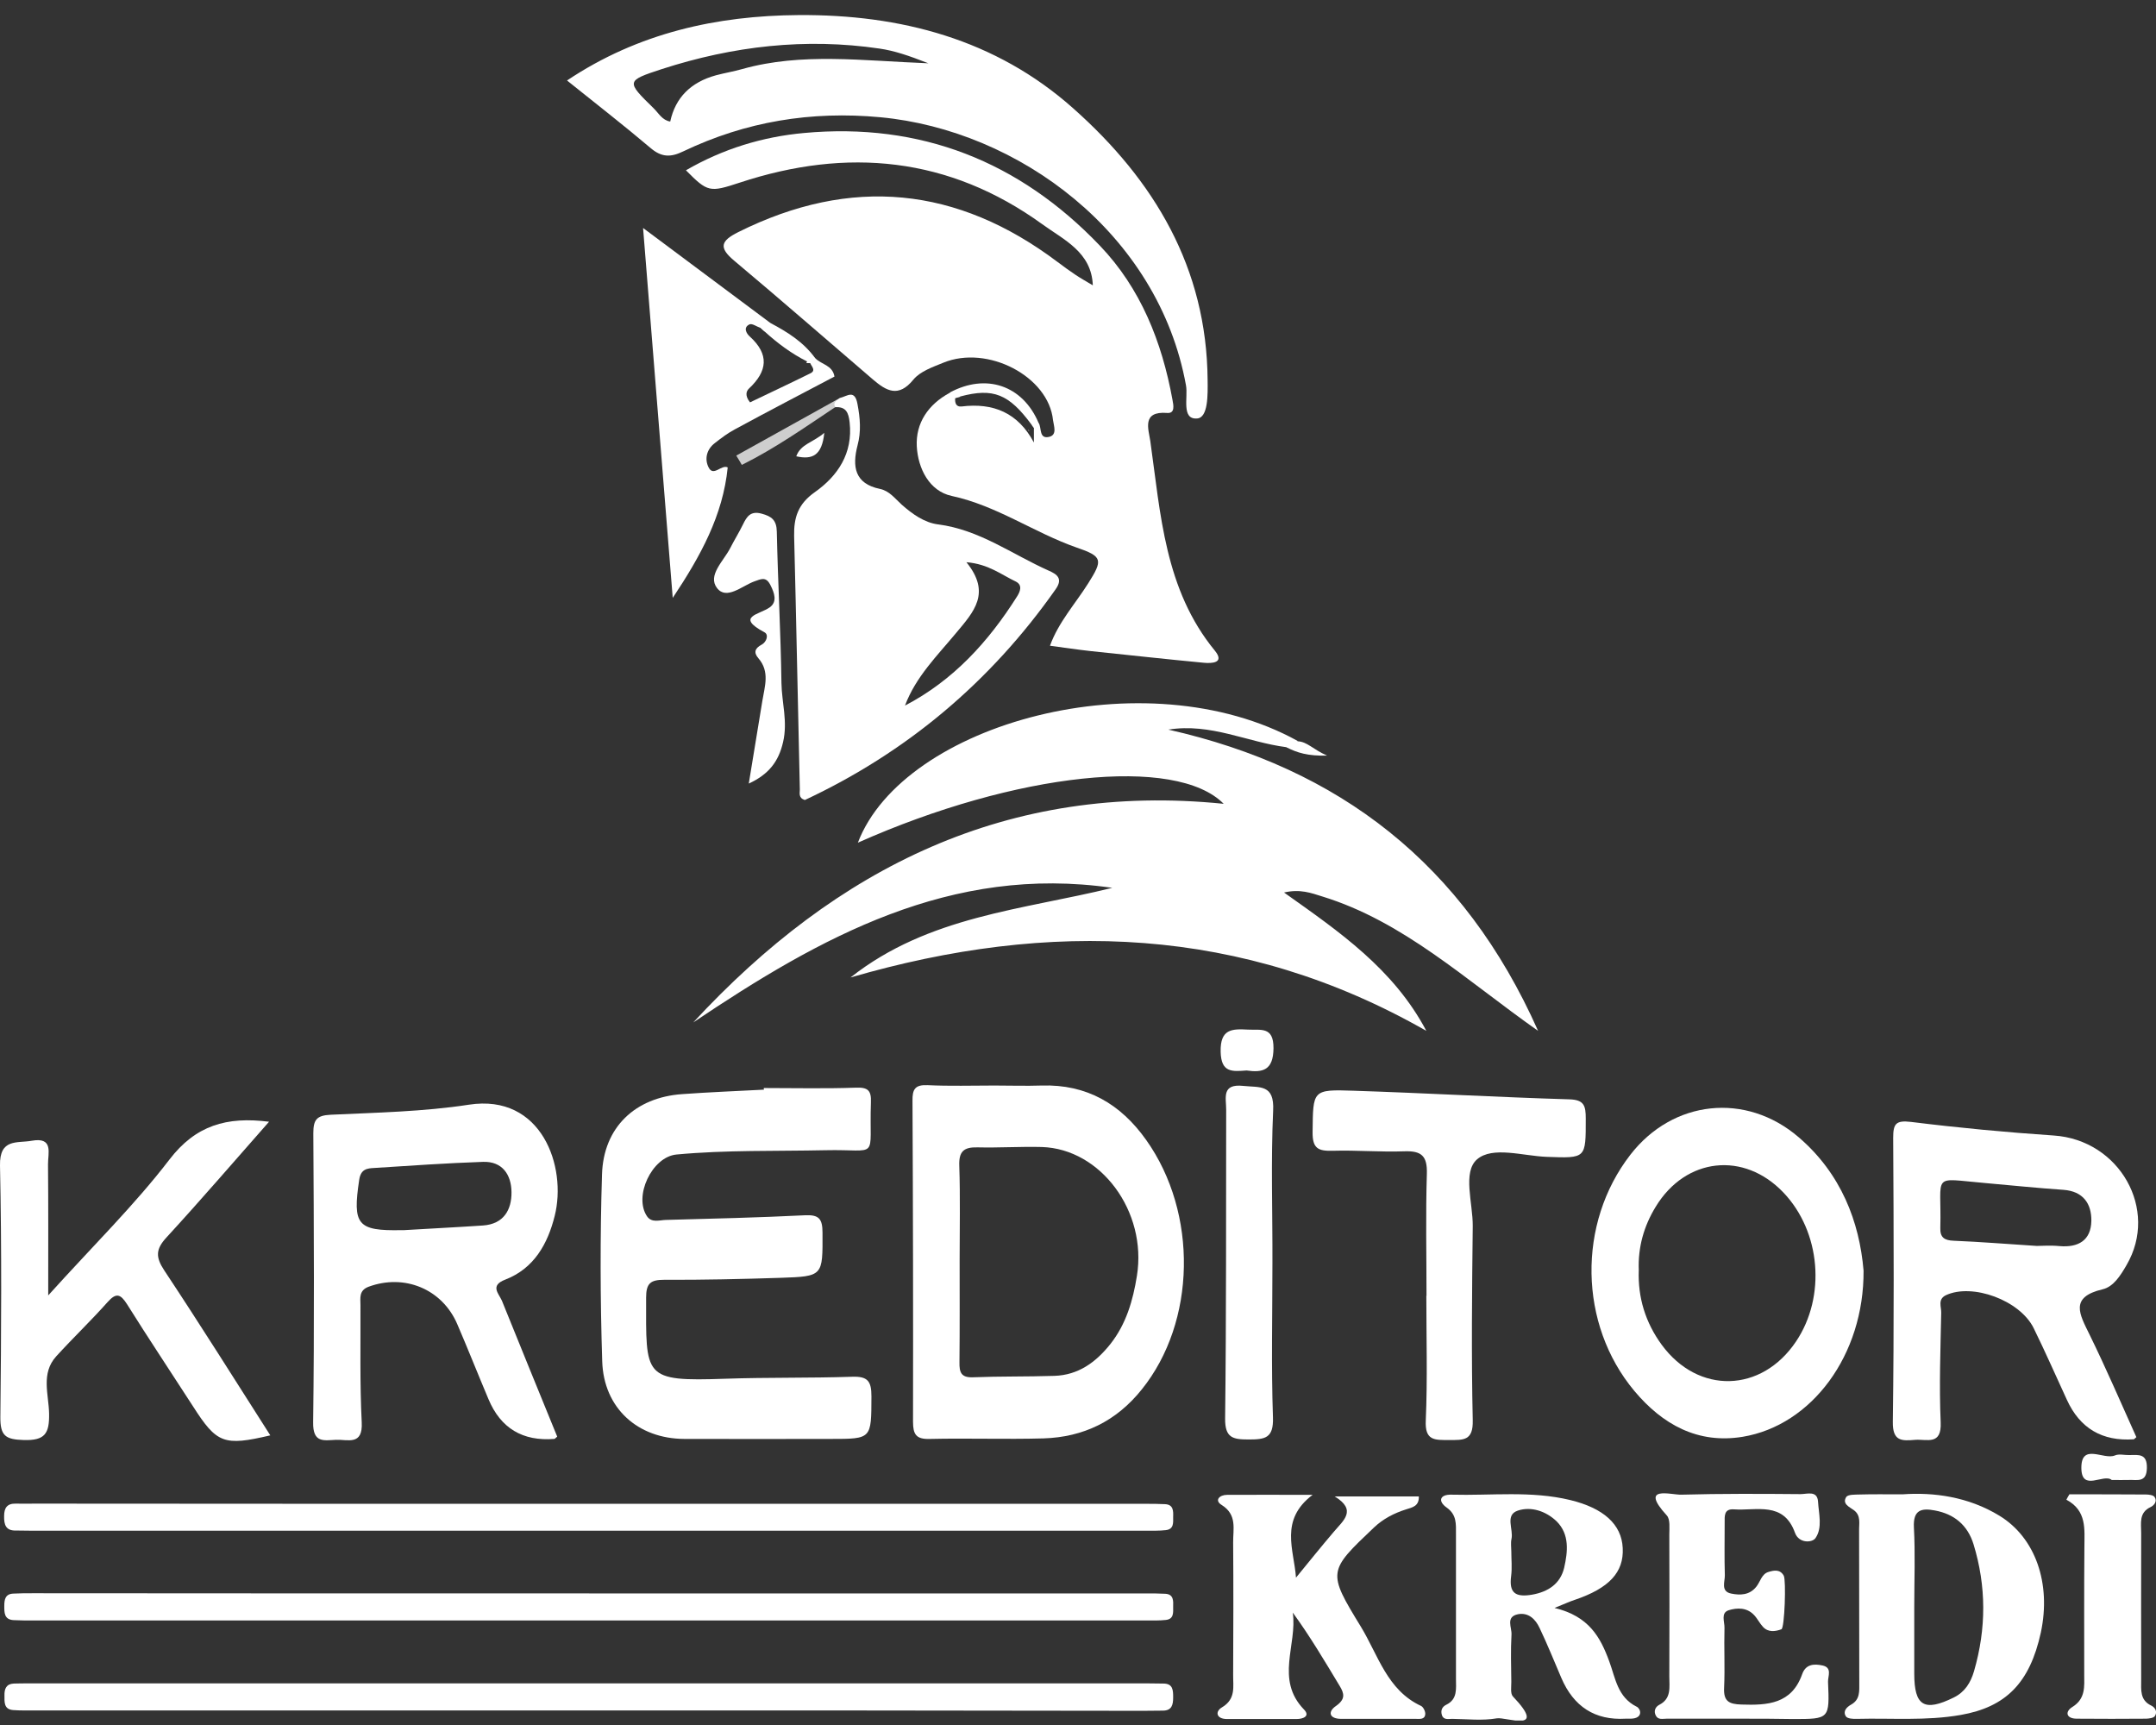
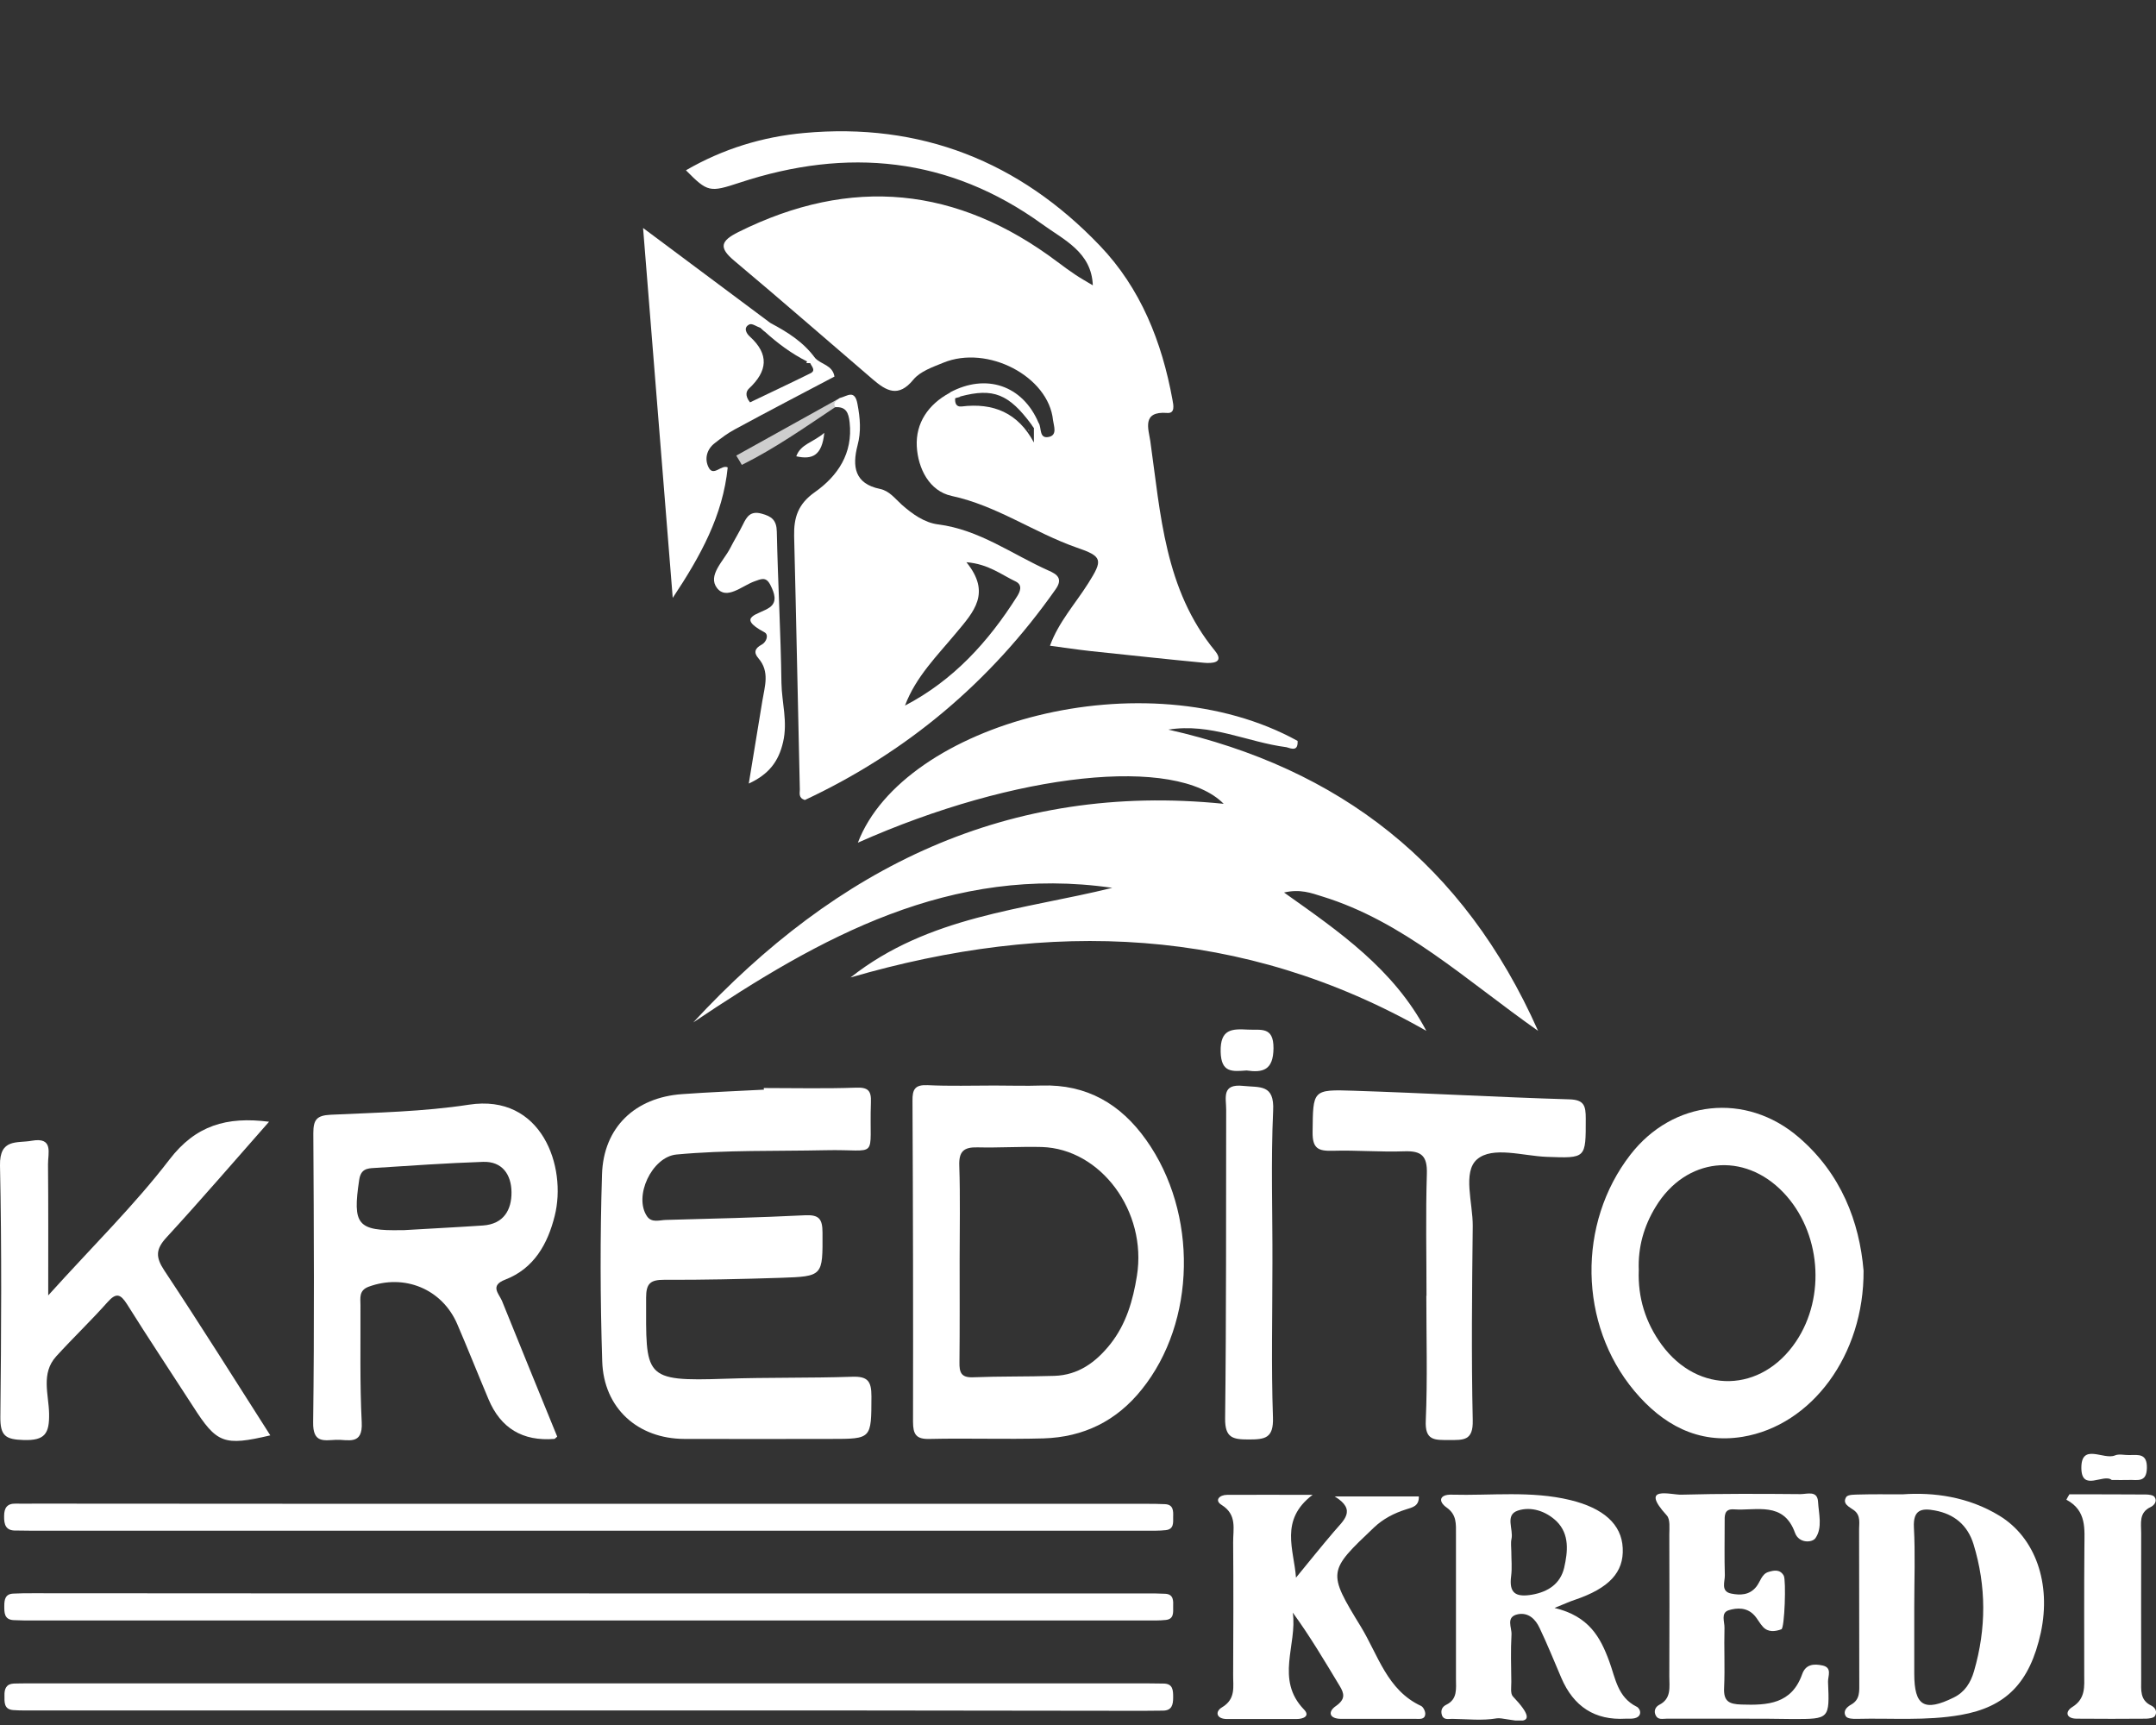
<svg xmlns="http://www.w3.org/2000/svg" width="110" height="88" viewBox="0 0 110 88" fill="none">
  <rect x="0" y="0" width="110" height="88" fill="#333333" stroke="none" />
  <g clip-path="url(#clip0_322_545)">
    <path d="M65.63 38.117C63.635 37.861 61.768 36.873 59.609 37.221C68.335 39.186 74.684 44.068 78.474 52.589C74.757 49.974 71.615 47.012 67.461 45.732C66.905 45.559 66.341 45.339 65.512 45.531C68.335 47.533 71.096 49.426 72.772 52.589C63.389 47.232 53.552 46.912 43.395 49.865C47.376 46.72 52.194 46.418 56.749 45.293C48.505 44.096 41.847 47.808 35.37 52.159C42.685 44.251 51.438 39.89 62.433 41.006C60.001 38.537 51.839 39.397 43.769 42.989C46.091 36.901 58.434 33.509 66.204 37.797C66.231 38.327 65.922 38.208 65.63 38.117Z" fill="white" />
    <path d="M52.459 21.944L52.468 21.935C52.522 22.007 52.54 22.034 52.459 21.944Z" fill="white" />
    <path d="M61.422 33.811C59.5 33.628 57.578 33.417 55.656 33.216C54.991 33.143 54.326 33.043 53.57 32.942C54.007 31.735 54.863 30.803 55.519 29.761C56.275 28.563 56.266 28.389 54.927 27.932C52.759 27.173 50.855 25.793 48.551 25.299C47.412 25.052 46.838 23.9 46.775 22.776C46.711 21.578 47.367 20.627 48.45 20.042C48.642 19.941 48.779 20.042 48.924 20.161C48.952 20.188 48.97 20.216 48.997 20.243C48.906 20.261 48.824 20.289 48.733 20.316C48.715 20.554 48.779 20.764 49.052 20.737C50.682 20.536 51.939 21.057 52.75 22.575V21.825C52.714 21.779 52.686 21.733 52.65 21.688C52.732 21.578 52.841 21.514 52.996 21.578C53.151 21.834 53.005 22.392 53.506 22.291C53.962 22.2 53.761 21.724 53.725 21.432C53.497 19.201 50.382 17.573 48.123 18.506C47.585 18.726 46.948 18.945 46.601 19.366C45.836 20.307 45.217 19.941 44.534 19.356C42.175 17.336 39.843 15.297 37.465 13.304C36.654 12.627 36.773 12.289 37.666 11.841C43.422 8.97 48.842 9.51 53.962 13.368C54.262 13.597 54.572 13.816 54.882 14.026C55.155 14.209 55.437 14.364 55.756 14.556C55.692 12.856 54.271 12.234 53.178 11.439C48.423 8.001 43.222 7.508 37.738 9.318C36.208 9.821 36.108 9.812 34.997 8.687C36.891 7.59 38.913 6.977 41.018 6.785C46.957 6.237 52.003 8.23 56.111 12.527C58.197 14.703 59.281 17.436 59.819 20.389C59.873 20.673 59.964 21.102 59.545 21.066C58.243 20.965 58.598 21.889 58.689 22.501C59.217 26.232 59.418 30.071 61.986 33.198C62.497 33.829 61.822 33.847 61.422 33.811Z" fill="white" />
-     <path d="M61.613 19.383C61.568 13.66 58.89 9.199 54.763 5.533C50.792 1.994 45.928 0.733 40.745 0.769C36.582 0.797 32.565 1.674 28.93 4.106C30.433 5.313 31.836 6.401 33.184 7.544C33.749 8.028 34.213 8.038 34.869 7.718C38.048 6.2 41.382 5.651 44.916 5.981C51.949 6.639 59.108 11.896 60.511 19.667C60.62 20.261 60.265 21.404 61.067 21.349C61.65 21.322 61.622 20.115 61.613 19.383ZM37.875 3.521C37.429 3.649 36.973 3.722 36.527 3.841C35.234 4.198 34.459 4.984 34.195 6.2C33.785 6.136 33.603 5.77 33.348 5.523C31.936 4.143 31.936 4.125 33.776 3.521C37.401 2.351 41.091 1.921 44.88 2.479C45.627 2.589 46.337 2.826 47.367 3.229C43.996 3.101 40.908 2.671 37.875 3.521Z" fill="white" />
    <path d="M38.968 55.505C40.526 55.505 42.093 55.542 43.65 55.487C44.279 55.46 44.461 55.624 44.434 56.237C44.333 59.245 44.925 58.614 42.111 58.678C39.579 58.733 37.046 58.66 34.514 58.897C33.257 59.016 32.31 61.046 33.02 62.061C33.257 62.39 33.649 62.243 33.967 62.234C36.327 62.17 38.695 62.115 41.054 61.997C41.783 61.96 41.965 62.17 41.965 62.893C41.974 65.096 42.002 65.114 39.834 65.187C37.848 65.251 35.871 65.297 33.885 65.288C33.184 65.288 32.965 65.471 32.965 66.202C32.965 70.261 32.783 70.481 37.019 70.335C39.169 70.261 41.328 70.307 43.477 70.234C44.279 70.207 44.461 70.463 44.461 71.24C44.452 73.406 44.488 73.406 42.384 73.406C39.888 73.406 37.401 73.416 34.915 73.406C32.546 73.397 30.797 71.843 30.725 69.439C30.624 66.266 30.615 63.085 30.715 59.912C30.788 57.508 32.41 55.981 34.806 55.816C36.19 55.716 37.584 55.661 38.977 55.588C38.968 55.56 38.968 55.533 38.968 55.505Z" fill="white" />
    <path d="M58.48 58.157C57.177 56.319 55.446 55.305 53.142 55.378C52.34 55.405 51.539 55.378 50.737 55.378C49.599 55.378 48.46 55.414 47.321 55.359C46.684 55.332 46.547 55.57 46.556 56.155C46.583 61.613 46.593 67.071 46.583 72.529C46.583 73.169 46.738 73.425 47.421 73.407C49.362 73.361 51.302 73.434 53.242 73.379C55.273 73.315 56.959 72.502 58.252 70.883C61.03 67.437 61.13 61.887 58.48 58.157ZM58.006 65.087C57.806 66.34 57.459 67.546 56.649 68.57C55.911 69.494 55.018 70.152 53.789 70.189C52.404 70.234 51.01 70.207 49.626 70.262C49.034 70.28 48.943 70.006 48.952 69.494C48.97 67.757 48.961 66.029 48.961 64.292C48.961 62.683 48.997 61.074 48.943 59.474C48.915 58.742 49.17 58.514 49.872 58.532C50.965 58.559 52.058 58.486 53.151 58.514C56.166 58.605 58.534 61.805 58.006 65.087Z" fill="white" />
    <path d="M53.506 29.111C51.639 28.279 49.963 27.017 47.858 26.752C47.157 26.661 46.547 26.222 46.009 25.747C45.663 25.436 45.381 25.043 44.898 24.942C43.596 24.677 43.477 23.79 43.75 22.73C43.942 22.017 43.887 21.34 43.75 20.618C43.614 19.85 43.231 20.206 42.867 20.298C42.721 20.426 42.475 20.49 42.612 20.773C43.167 20.736 43.295 21.056 43.349 21.55C43.523 23.132 42.739 24.284 41.573 25.107C40.717 25.71 40.498 26.396 40.517 27.346C40.626 31.653 40.708 35.968 40.808 40.274C40.808 40.457 40.726 40.704 41.063 40.813C46.255 38.382 50.527 34.798 53.852 30.071C54.253 29.513 53.925 29.294 53.506 29.111ZM51.885 30.437C50.427 32.741 48.642 34.706 46.173 35.995C46.72 34.532 47.822 33.445 48.779 32.293C49.689 31.205 50.582 30.254 49.307 28.681C50.436 28.773 51.092 29.321 51.83 29.669C52.185 29.852 52.049 30.181 51.885 30.437Z" fill="white" />
    <path d="M25.779 65.279C27.245 64.712 27.946 63.459 28.302 62.024C28.93 59.528 27.646 55.78 23.92 56.356C21.598 56.712 19.22 56.758 16.87 56.868C16.15 56.904 15.986 57.124 15.986 57.819C16.014 62.728 16.041 67.647 15.977 72.556C15.959 73.626 16.515 73.48 17.143 73.452C17.744 73.425 18.519 73.763 18.455 72.556C18.355 70.572 18.4 68.579 18.391 66.586C18.391 66.22 18.3 65.837 18.801 65.644C20.632 64.968 22.554 65.754 23.328 67.546C23.875 68.817 24.385 70.106 24.922 71.377C25.542 72.858 26.662 73.534 28.284 73.406C28.311 73.406 28.338 73.361 28.429 73.288C27.491 70.993 26.544 68.671 25.605 66.348C25.442 65.983 24.986 65.581 25.779 65.279ZM24.64 62.518C23.301 62.609 21.953 62.673 20.614 62.755C20.568 62.755 20.532 62.755 20.486 62.755C18.227 62.801 17.981 62.481 18.327 60.186C18.409 59.638 18.728 59.601 19.102 59.583C20.951 59.464 22.791 59.336 24.64 59.272C25.633 59.236 26.088 59.93 26.097 60.817C26.106 61.722 25.697 62.445 24.64 62.518Z" fill="white" />
-     <path d="M107.276 65.773C107.832 65.645 108.196 65.06 108.497 64.538C110.155 61.704 108.142 58.157 104.79 57.928C102.357 57.764 99.925 57.535 97.502 57.234C96.728 57.142 96.591 57.325 96.591 58.047C96.619 62.875 96.637 67.702 96.573 72.529C96.555 73.544 97.038 73.507 97.712 73.453C98.313 73.407 99.069 73.754 99.014 72.556C98.933 70.701 99.005 68.826 99.042 66.97C99.051 66.669 98.85 66.285 99.279 66.075C100.627 65.444 103.059 66.331 103.76 67.757C104.352 68.963 104.89 70.189 105.455 71.414C106.119 72.867 107.258 73.535 108.861 73.425C108.889 73.425 108.916 73.379 108.998 73.315C108.215 71.578 107.458 69.814 106.611 68.086C106.101 67.044 105.573 66.175 107.276 65.773ZM105.081 63.569C104.626 63.524 104.161 63.56 103.915 63.56C102.357 63.46 101.018 63.35 99.67 63.295C99.206 63.277 98.978 63.131 98.996 62.637C99.069 59.821 98.486 60.114 101.273 60.351C102.613 60.47 103.942 60.607 105.281 60.699C106.283 60.772 106.712 61.403 106.702 62.28C106.684 63.277 106.037 63.652 105.081 63.569Z" fill="white" />
    <path d="M91.764 58.011C89.077 55.707 85.351 56.109 83.183 58.907C80.469 62.408 80.542 67.555 83.384 70.956C84.823 72.675 86.626 73.672 88.913 73.297C92.438 72.712 95.107 69.128 95.08 64.822C94.87 62.335 93.941 59.876 91.764 58.011ZM91.636 68.433C89.878 71.057 86.645 71.148 84.777 68.598C83.957 67.473 83.557 66.202 83.611 64.794C83.566 63.633 83.866 62.554 84.477 61.558C86.007 59.044 88.977 58.724 90.99 60.836C92.893 62.829 93.176 66.138 91.636 68.433Z" fill="white" />
    <path d="M2.46 66.084C4.728 63.57 6.85 61.494 8.645 59.154C9.984 57.407 11.569 56.95 13.727 57.225C11.951 59.236 10.257 61.211 8.499 63.122C7.934 63.734 7.934 64.136 8.389 64.822C10.22 67.583 11.988 70.399 13.791 73.224C11.414 73.782 11.058 73.635 9.847 71.743C8.727 70.006 7.579 68.287 6.486 66.541C6.149 66.011 5.93 65.928 5.484 66.431C4.646 67.373 3.726 68.251 2.869 69.192C2.077 70.061 2.487 71.14 2.505 72.109C2.523 73.133 2.296 73.498 1.202 73.462C0.282 73.434 0.009 73.251 0.018 72.282C0.064 68.013 0.091 63.734 0 59.456C-0.027 58.057 0.884 58.331 1.622 58.194C2.751 57.993 2.441 58.843 2.45 59.401C2.469 61.503 2.46 63.606 2.46 66.084Z" fill="white" />
    <path d="M29.941 87.257C20.568 87.257 11.186 87.257 1.813 87.257C1.43 87.257 1.047 87.267 0.674 87.239C0.191 87.203 0.228 86.828 0.228 86.49C0.219 86.16 0.319 85.904 0.701 85.886C0.956 85.877 1.211 85.877 1.457 85.877C20.504 85.877 39.551 85.877 58.598 85.877C58.853 85.877 59.108 85.886 59.354 85.886C59.846 85.886 59.855 86.224 59.855 86.59C59.855 86.965 59.791 87.267 59.327 87.267C58.99 87.267 58.653 87.276 58.316 87.276C48.861 87.257 39.396 87.257 29.941 87.257Z" fill="white" />
    <path d="M30.196 81.287C39.615 81.287 49.033 81.287 58.452 81.287C58.789 81.287 59.126 81.287 59.463 81.306C59.882 81.333 59.864 81.671 59.855 81.964C59.855 82.257 59.901 82.595 59.481 82.641C59.145 82.677 58.807 82.668 58.47 82.668C39.551 82.668 20.632 82.668 1.703 82.668C1.366 82.668 1.029 82.668 0.692 82.65C0.209 82.622 0.219 82.266 0.219 81.918C0.219 81.598 0.273 81.315 0.674 81.297C1.011 81.278 1.348 81.278 1.685 81.278C11.195 81.287 20.695 81.287 30.196 81.287Z" fill="white" />
    <path d="M30.069 76.716C39.533 76.716 48.988 76.716 58.443 76.716C58.78 76.716 59.117 76.716 59.454 76.735C59.873 76.762 59.864 77.091 59.855 77.384C59.855 77.676 59.901 78.015 59.473 78.06C59.136 78.097 58.798 78.088 58.462 78.088C39.497 78.088 20.541 78.088 1.576 78.088C1.321 78.088 1.066 78.079 0.82 78.079C0.292 78.097 0.2 77.777 0.21 77.338C0.21 76.927 0.364 76.698 0.793 76.707C1.13 76.716 1.467 76.707 1.804 76.707C11.231 76.716 20.65 76.716 30.069 76.716Z" fill="white" />
    <path d="M72.781 66.102C72.781 64.026 72.735 61.951 72.799 59.876C72.826 58.962 72.517 58.706 71.66 58.733C70.44 58.779 69.21 58.669 67.989 58.706C67.261 58.724 66.96 58.596 66.969 57.755C66.996 55.615 66.942 55.57 69.064 55.643C72.726 55.762 76.397 55.972 80.059 56.082C80.833 56.1 80.906 56.42 80.906 57.069C80.906 59.108 80.933 59.09 78.911 59.016C77.7 58.971 76.151 58.459 75.359 59.144C74.612 59.794 75.149 61.375 75.14 62.545C75.103 65.846 75.067 69.155 75.14 72.456C75.167 73.507 74.666 73.462 73.938 73.462C73.2 73.462 72.69 73.507 72.744 72.456C72.835 70.344 72.772 68.223 72.772 66.102H72.781Z" fill="white" />
    <path d="M66.122 80.483C66.76 79.706 67.397 78.91 68.053 78.142C68.527 77.576 69.255 77.045 68.099 76.341H72.389C72.407 76.844 72.052 76.899 71.742 76.999C71.132 77.192 70.576 77.475 70.103 77.923C67.752 80.154 67.716 80.181 69.428 82.979C70.312 84.423 70.767 86.224 72.507 87.029C72.617 87.084 72.726 87.303 72.717 87.44C72.699 87.733 72.434 87.687 72.234 87.687C70.968 87.687 69.702 87.687 68.436 87.687C67.807 87.687 67.734 87.321 68.162 87.029C68.654 86.681 68.591 86.398 68.344 85.996C67.588 84.743 66.842 83.481 65.958 82.266C66.195 83.911 65.047 85.676 66.532 87.212C66.86 87.55 66.486 87.696 66.149 87.696C64.965 87.696 63.79 87.696 62.606 87.696C62.059 87.696 61.977 87.321 62.342 87.102C63.07 86.672 62.907 86.032 62.916 85.429C62.925 83.189 62.934 80.94 62.916 78.691C62.907 78.005 63.134 77.274 62.324 76.771C61.95 76.542 62.214 76.259 62.606 76.259C63.936 76.25 65.275 76.259 66.969 76.259C65.266 77.548 66.022 79.057 66.122 80.483Z" fill="white" />
    <path d="M83.502 87.066C82.527 86.581 82.418 85.603 82.108 84.762C81.653 83.518 81.07 82.449 79.312 82.028C79.877 81.8 80.114 81.69 80.341 81.617C82.099 81.022 82.855 80.209 82.792 78.975C82.737 77.759 81.808 76.936 80.114 76.524C78.11 76.04 76.078 76.305 74.056 76.25C73.464 76.232 73.346 76.579 73.81 76.908C74.329 77.274 74.284 77.749 74.284 78.261C74.284 80.721 74.284 83.18 74.284 85.639C74.284 86.142 74.375 86.682 73.792 86.965C73.564 87.075 73.5 87.267 73.564 87.486C73.646 87.76 73.901 87.687 74.093 87.687C74.849 87.697 75.632 87.788 76.37 87.66C76.825 87.578 78.993 88.437 77.19 86.544C77.053 86.398 77.108 86.06 77.108 85.804C77.099 84.999 77.071 84.195 77.117 83.39C77.144 83.034 76.798 82.476 77.454 82.348C77.991 82.248 78.346 82.613 78.547 83.043C78.948 83.884 79.294 84.743 79.658 85.594C80.287 87.066 81.38 87.77 82.937 87.678C83.065 87.669 83.192 87.687 83.32 87.669C83.83 87.605 83.712 87.166 83.502 87.066ZM78.164 81.352C77.344 81.489 76.98 81.288 77.099 80.401C77.153 79.989 77.108 79.56 77.108 79.139C77.108 78.929 77.071 78.709 77.117 78.508C77.226 78.015 76.77 77.292 77.436 77.064C78.119 76.835 78.875 77.091 79.412 77.603C80.095 78.271 79.986 79.176 79.804 79.98C79.612 80.785 79.002 81.205 78.164 81.352Z" fill="white" />
    <path d="M102.02 77.329C100.408 76.341 98.632 76.122 97.074 76.232C96.163 76.232 95.535 76.223 94.897 76.241C94.651 76.25 94.287 76.232 94.196 76.369C93.977 76.716 94.351 76.872 94.578 77.036C94.961 77.311 94.843 77.722 94.852 78.088C94.861 80.675 94.852 83.253 94.861 85.841C94.861 86.27 94.906 86.7 94.451 86.956C94.205 87.093 94.014 87.303 94.178 87.559C94.251 87.678 94.551 87.696 94.742 87.687C96.51 87.642 98.277 87.797 100.044 87.486C102.33 87.084 103.56 85.868 104.125 83.281C104.662 80.766 103.842 78.444 102.02 77.329ZM100.718 85.246C100.545 85.841 100.253 86.316 99.679 86.599C98.176 87.34 97.666 87.029 97.666 85.383C97.666 84.241 97.666 83.107 97.666 81.964C97.666 80.611 97.721 79.258 97.648 77.914C97.603 77.018 98.04 76.927 98.714 77.055C99.707 77.237 100.39 77.804 100.691 78.782C101.346 80.922 101.346 83.079 100.718 85.246Z" fill="white" />
    <path d="M39.005 16.906C39.187 16.833 39.378 16.76 39.305 16.476C37.247 14.94 35.188 13.405 32.81 11.631C33.33 18.113 33.822 24.202 34.323 30.501C35.753 28.352 36.882 26.295 37.128 23.845C36.809 23.681 36.4 24.339 36.154 23.845C35.935 23.416 36.053 22.922 36.472 22.602C36.8 22.346 37.137 22.09 37.502 21.898C39.187 20.984 40.89 20.097 42.575 19.21C42.475 18.616 41.892 18.597 41.592 18.268C41.391 18.177 41.282 18.305 41.191 18.451C41.191 18.46 41.182 18.46 41.182 18.469L41.145 18.515C41.209 18.524 41.273 18.524 41.337 18.524C41.409 18.698 41.646 18.899 41.346 19.045C40.316 19.557 39.269 20.042 38.267 20.526C37.994 20.188 38.075 19.951 38.212 19.823C39.16 18.936 39.26 18.076 38.249 17.162C38.085 17.016 37.903 16.705 38.239 16.549C38.376 16.485 38.613 16.668 38.813 16.732L39.005 16.906Z" fill="white" />
    <path d="M88.831 87.678C87.565 87.678 86.299 87.678 85.032 87.678C84.832 87.678 84.595 87.751 84.477 87.513C84.367 87.294 84.449 87.084 84.65 86.974C85.287 86.654 85.169 86.069 85.169 85.529C85.178 83.116 85.178 80.702 85.169 78.289C85.169 77.959 85.224 77.511 85.041 77.31C83.611 75.747 85.251 76.268 85.788 76.25C87.811 76.195 89.842 76.204 91.864 76.222C92.201 76.222 92.72 76.021 92.757 76.606C92.793 77.228 92.994 77.932 92.629 78.462C92.465 78.709 91.782 78.746 91.582 78.197C90.999 76.57 89.614 77.082 88.466 76.999C87.947 76.963 87.993 77.347 87.993 77.685C87.993 78.572 87.975 79.468 88.002 80.355C88.011 80.684 87.774 81.187 88.33 81.296C88.785 81.388 89.259 81.379 89.605 80.949C89.814 80.693 89.878 80.291 90.234 80.19C90.507 80.108 90.817 80.044 91.008 80.382C91.135 80.611 91.053 83.052 90.889 83.116C90.571 83.235 90.215 83.28 89.951 82.997C89.778 82.814 89.669 82.576 89.496 82.394C89.131 82 88.63 82.01 88.193 82.147C87.783 82.284 87.993 82.732 87.984 83.043C87.956 84.058 88.011 85.081 87.965 86.096C87.929 86.791 88.211 86.937 88.849 86.956C90.188 87.001 91.409 86.928 91.946 85.411C92.128 84.889 92.556 84.871 92.984 84.963C93.495 85.072 93.258 85.511 93.267 85.794C93.349 87.696 93.34 87.696 91.472 87.696C90.598 87.678 89.714 87.678 88.831 87.678Z" fill="white" />
    <path d="M64.92 64.429C64.92 67.062 64.856 69.686 64.947 72.31C64.983 73.379 64.537 73.434 63.699 73.434C62.898 73.434 62.497 73.352 62.506 72.365C62.569 67.108 62.551 61.851 62.56 56.594C62.56 56.009 62.315 55.277 63.426 55.396C64.282 55.487 65.029 55.296 64.956 56.667C64.838 59.245 64.929 61.842 64.92 64.429Z" fill="white" />
    <path d="M105.582 76.232C106.885 76.232 108.187 76.232 109.481 76.241C109.636 76.241 109.863 76.269 109.927 76.369C110.073 76.579 109.918 76.79 109.727 76.881C109.116 77.165 109.244 77.713 109.244 78.207C109.235 80.703 109.244 83.208 109.244 85.704C109.244 86.206 109.171 86.737 109.763 87.011C109.964 87.112 110.082 87.331 109.945 87.541C109.882 87.642 109.663 87.669 109.508 87.678C108.324 87.688 107.149 87.688 105.965 87.678C105.4 87.678 105.354 87.313 105.728 87.084C106.42 86.654 106.338 86.033 106.338 85.411C106.338 83.253 106.329 81.096 106.347 78.929C106.347 78.015 106.484 77.073 105.427 76.506C105.473 76.415 105.527 76.323 105.582 76.232Z" fill="white" />
    <path d="M38.203 39.973C38.431 38.565 38.668 37.166 38.895 35.758C39.014 35.017 39.287 34.268 38.695 33.582C38.44 33.29 38.513 33.07 38.859 32.887C39.114 32.75 39.233 32.375 39.005 32.257C37.502 31.452 38.741 31.36 39.269 30.986C39.67 30.702 39.515 30.254 39.305 29.843C39.078 29.395 38.832 29.541 38.486 29.66C37.857 29.889 37.065 30.629 36.582 29.998C36.09 29.358 36.91 28.627 37.247 27.978C37.456 27.566 37.702 27.173 37.903 26.762C38.103 26.35 38.294 26.049 38.859 26.204C39.369 26.341 39.624 26.533 39.633 27.128C39.688 29.706 39.834 32.275 39.87 34.853C39.888 35.849 40.198 36.819 39.952 37.861C39.724 38.857 39.214 39.507 38.203 39.973Z" fill="white" />
    <path d="M63.599 54.61C62.861 54.665 62.305 54.729 62.278 53.659C62.251 52.489 62.852 52.48 63.672 52.525C64.318 52.562 64.983 52.343 64.974 53.476C64.965 54.601 64.428 54.729 63.599 54.61Z" fill="white" />
    <path d="M107.741 75.5C107.331 75.153 106.211 76.122 106.192 74.906C106.174 73.58 107.331 74.494 107.905 74.248C108.114 74.156 108.397 74.238 108.652 74.229C109.116 74.22 109.554 74.147 109.535 74.897C109.517 75.674 109.007 75.473 108.588 75.5C108.342 75.509 108.096 75.5 107.741 75.5Z" fill="white" />
    <path d="M42.876 20.289C42.794 20.444 42.703 20.609 42.621 20.764C41.063 21.806 39.524 22.885 37.848 23.717C37.757 23.562 37.666 23.397 37.565 23.242C39.342 22.254 41.109 21.276 42.876 20.289Z" fill="white" fill-opacity="0.761" />
    <path d="M52.987 21.569C52.905 21.651 52.823 21.733 52.741 21.816C52.705 21.77 52.677 21.724 52.641 21.679C51.475 20.097 50.682 19.777 48.997 20.225C48.906 20.243 48.824 20.271 48.733 20.298C48.642 20.207 48.551 20.115 48.46 20.024C50.309 19.027 52.176 19.658 52.987 21.569Z" fill="white" />
    <path d="M39.005 16.906C39.67 17.51 40.38 18.04 41.182 18.442C41.182 18.451 41.172 18.451 41.172 18.46L41.136 18.506C41.2 18.515 41.264 18.515 41.327 18.515C41.409 18.433 41.491 18.342 41.582 18.259C40.99 17.446 40.17 16.934 39.305 16.477C39.205 16.696 39.005 16.714 38.804 16.723L39.005 16.906Z" fill="white" />
    <path d="M42.056 22.081C41.938 23.242 41.446 23.461 40.626 23.278C40.854 22.647 41.473 22.583 42.056 22.081Z" fill="white" />
-     <path d="M65.63 38.117C65.84 38.062 66.086 38.062 66.195 37.815C66.696 37.833 66.978 38.226 67.707 38.546C66.732 38.574 66.168 38.4 65.63 38.117Z" fill="white" />
    <path d="M52.459 21.944L52.468 21.935C52.522 22.007 52.54 22.034 52.459 21.944Z" fill="white" />
  </g>
  <defs>
    <clipPath id="clip0_322_545">
      <rect width="110" height="87" fill="white" transform="translate(0 0.77)" />
    </clipPath>
  </defs>
</svg>